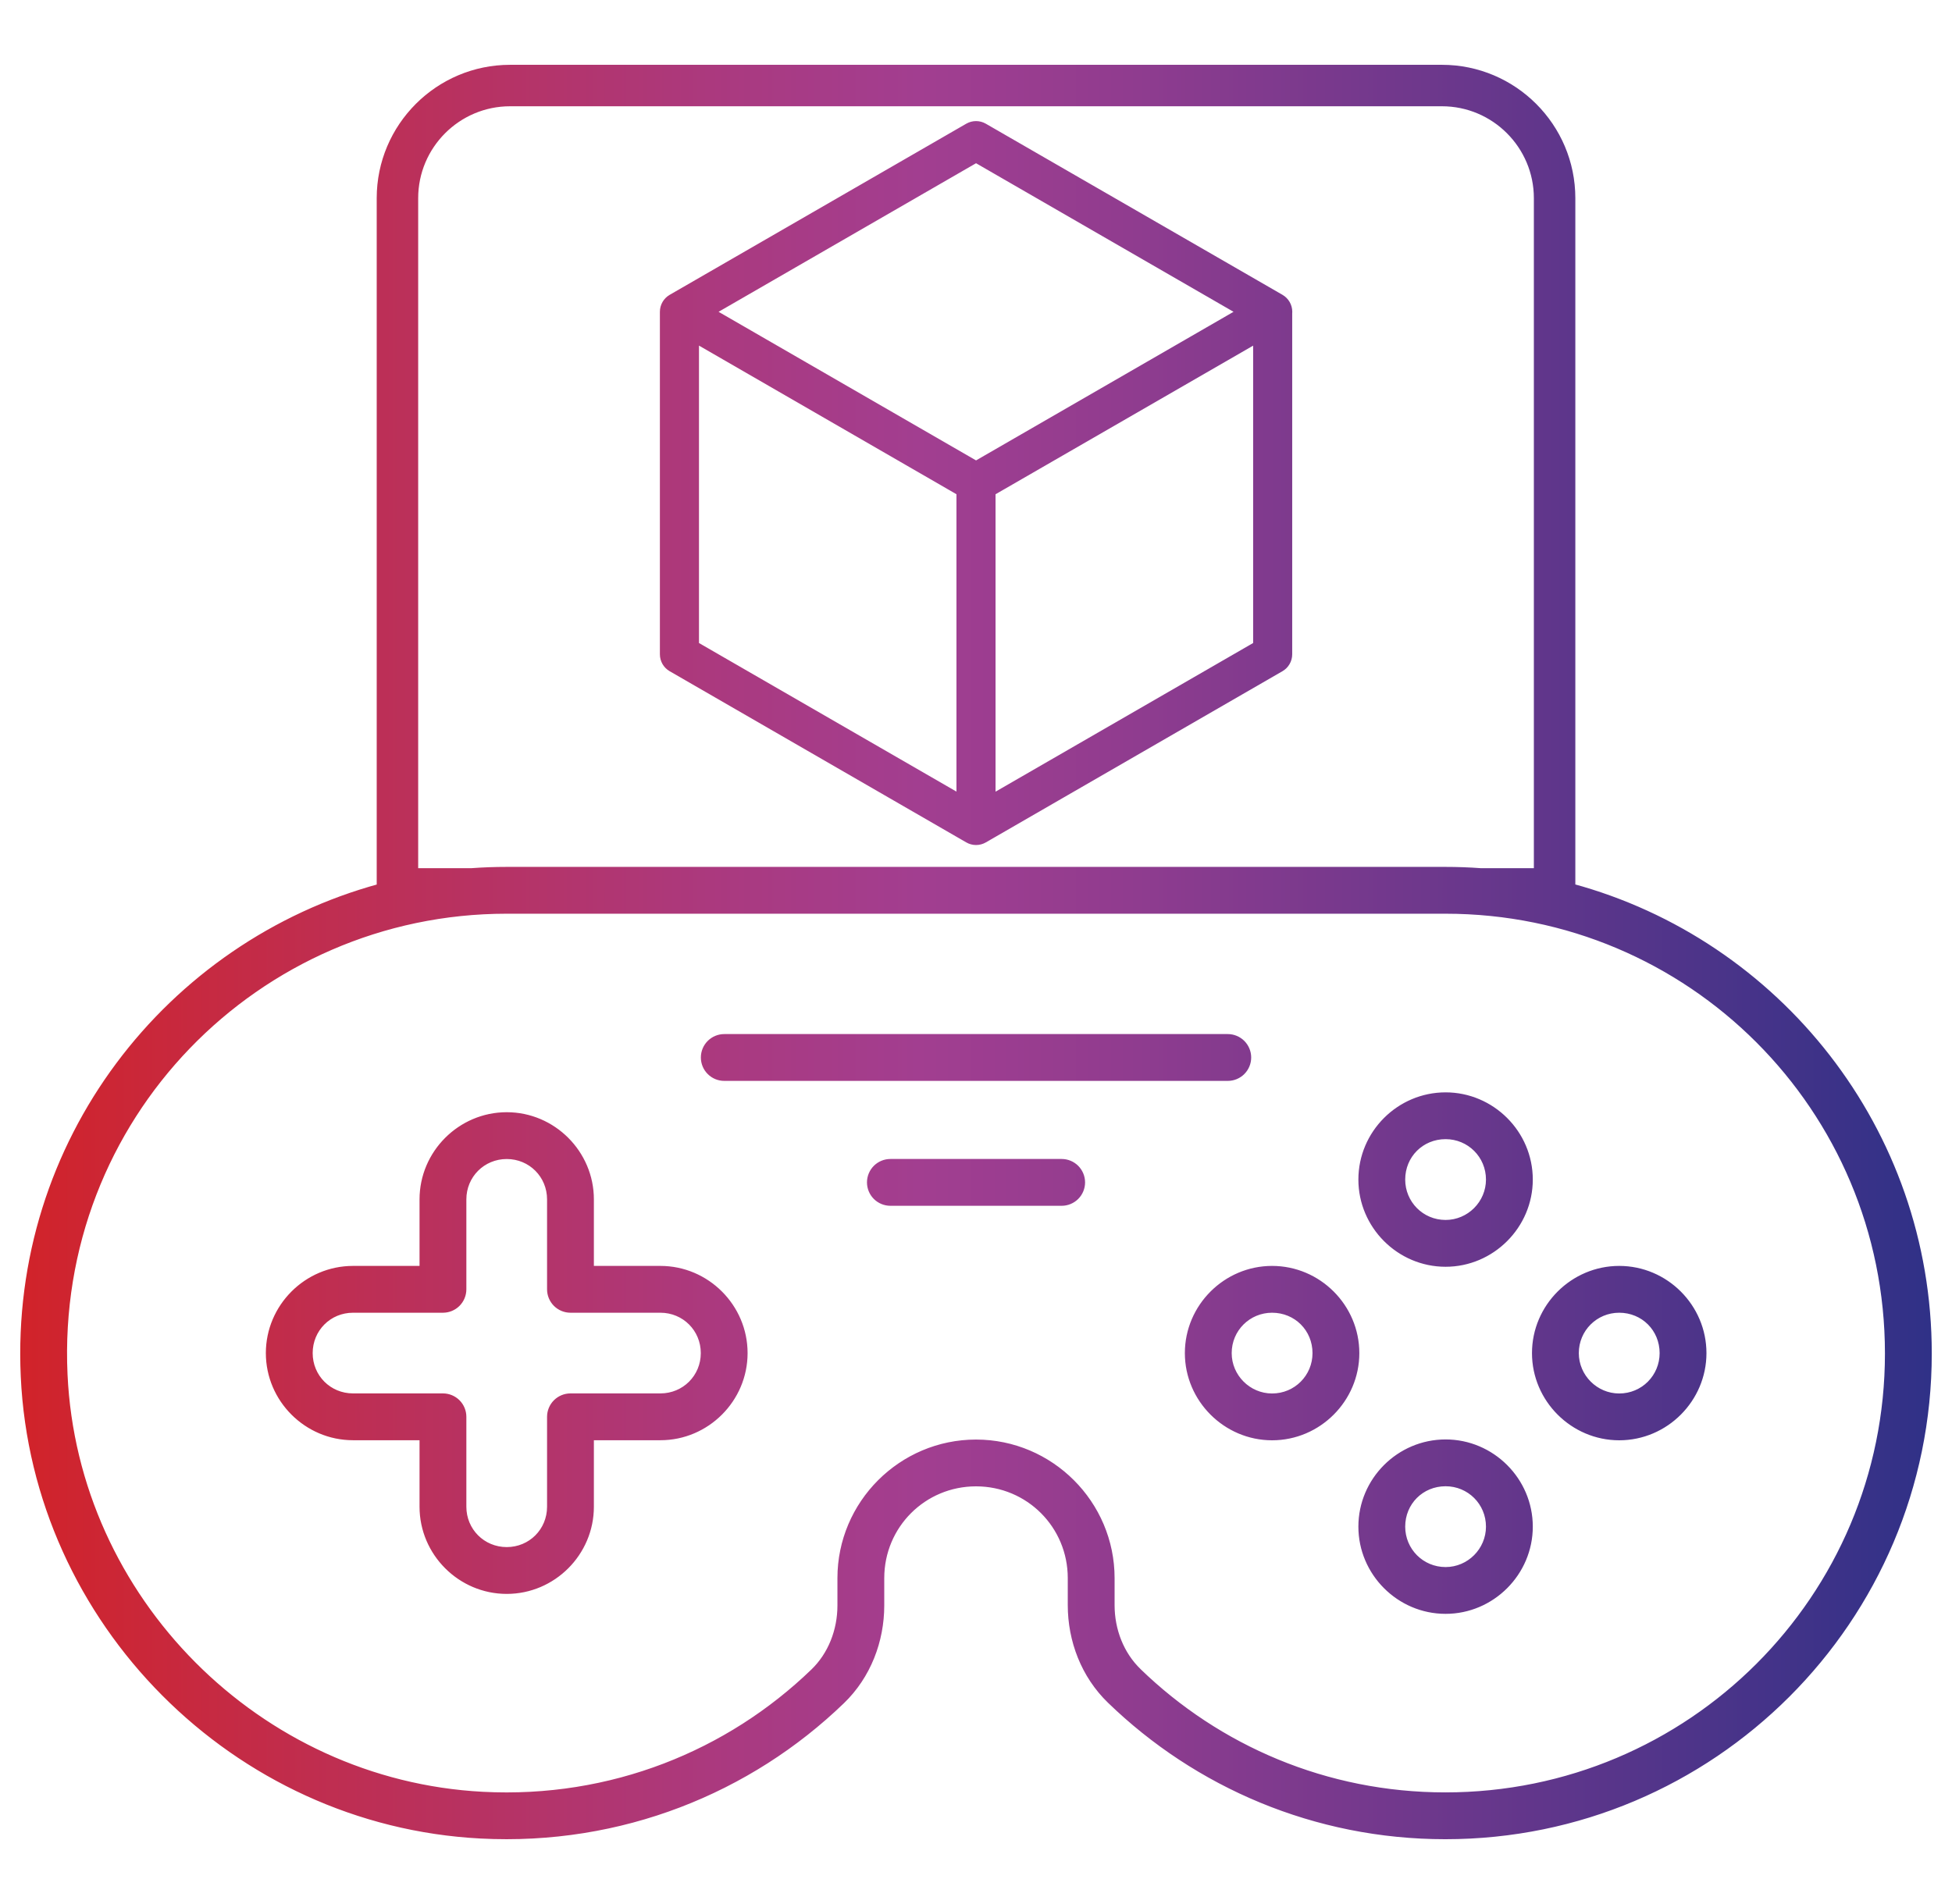
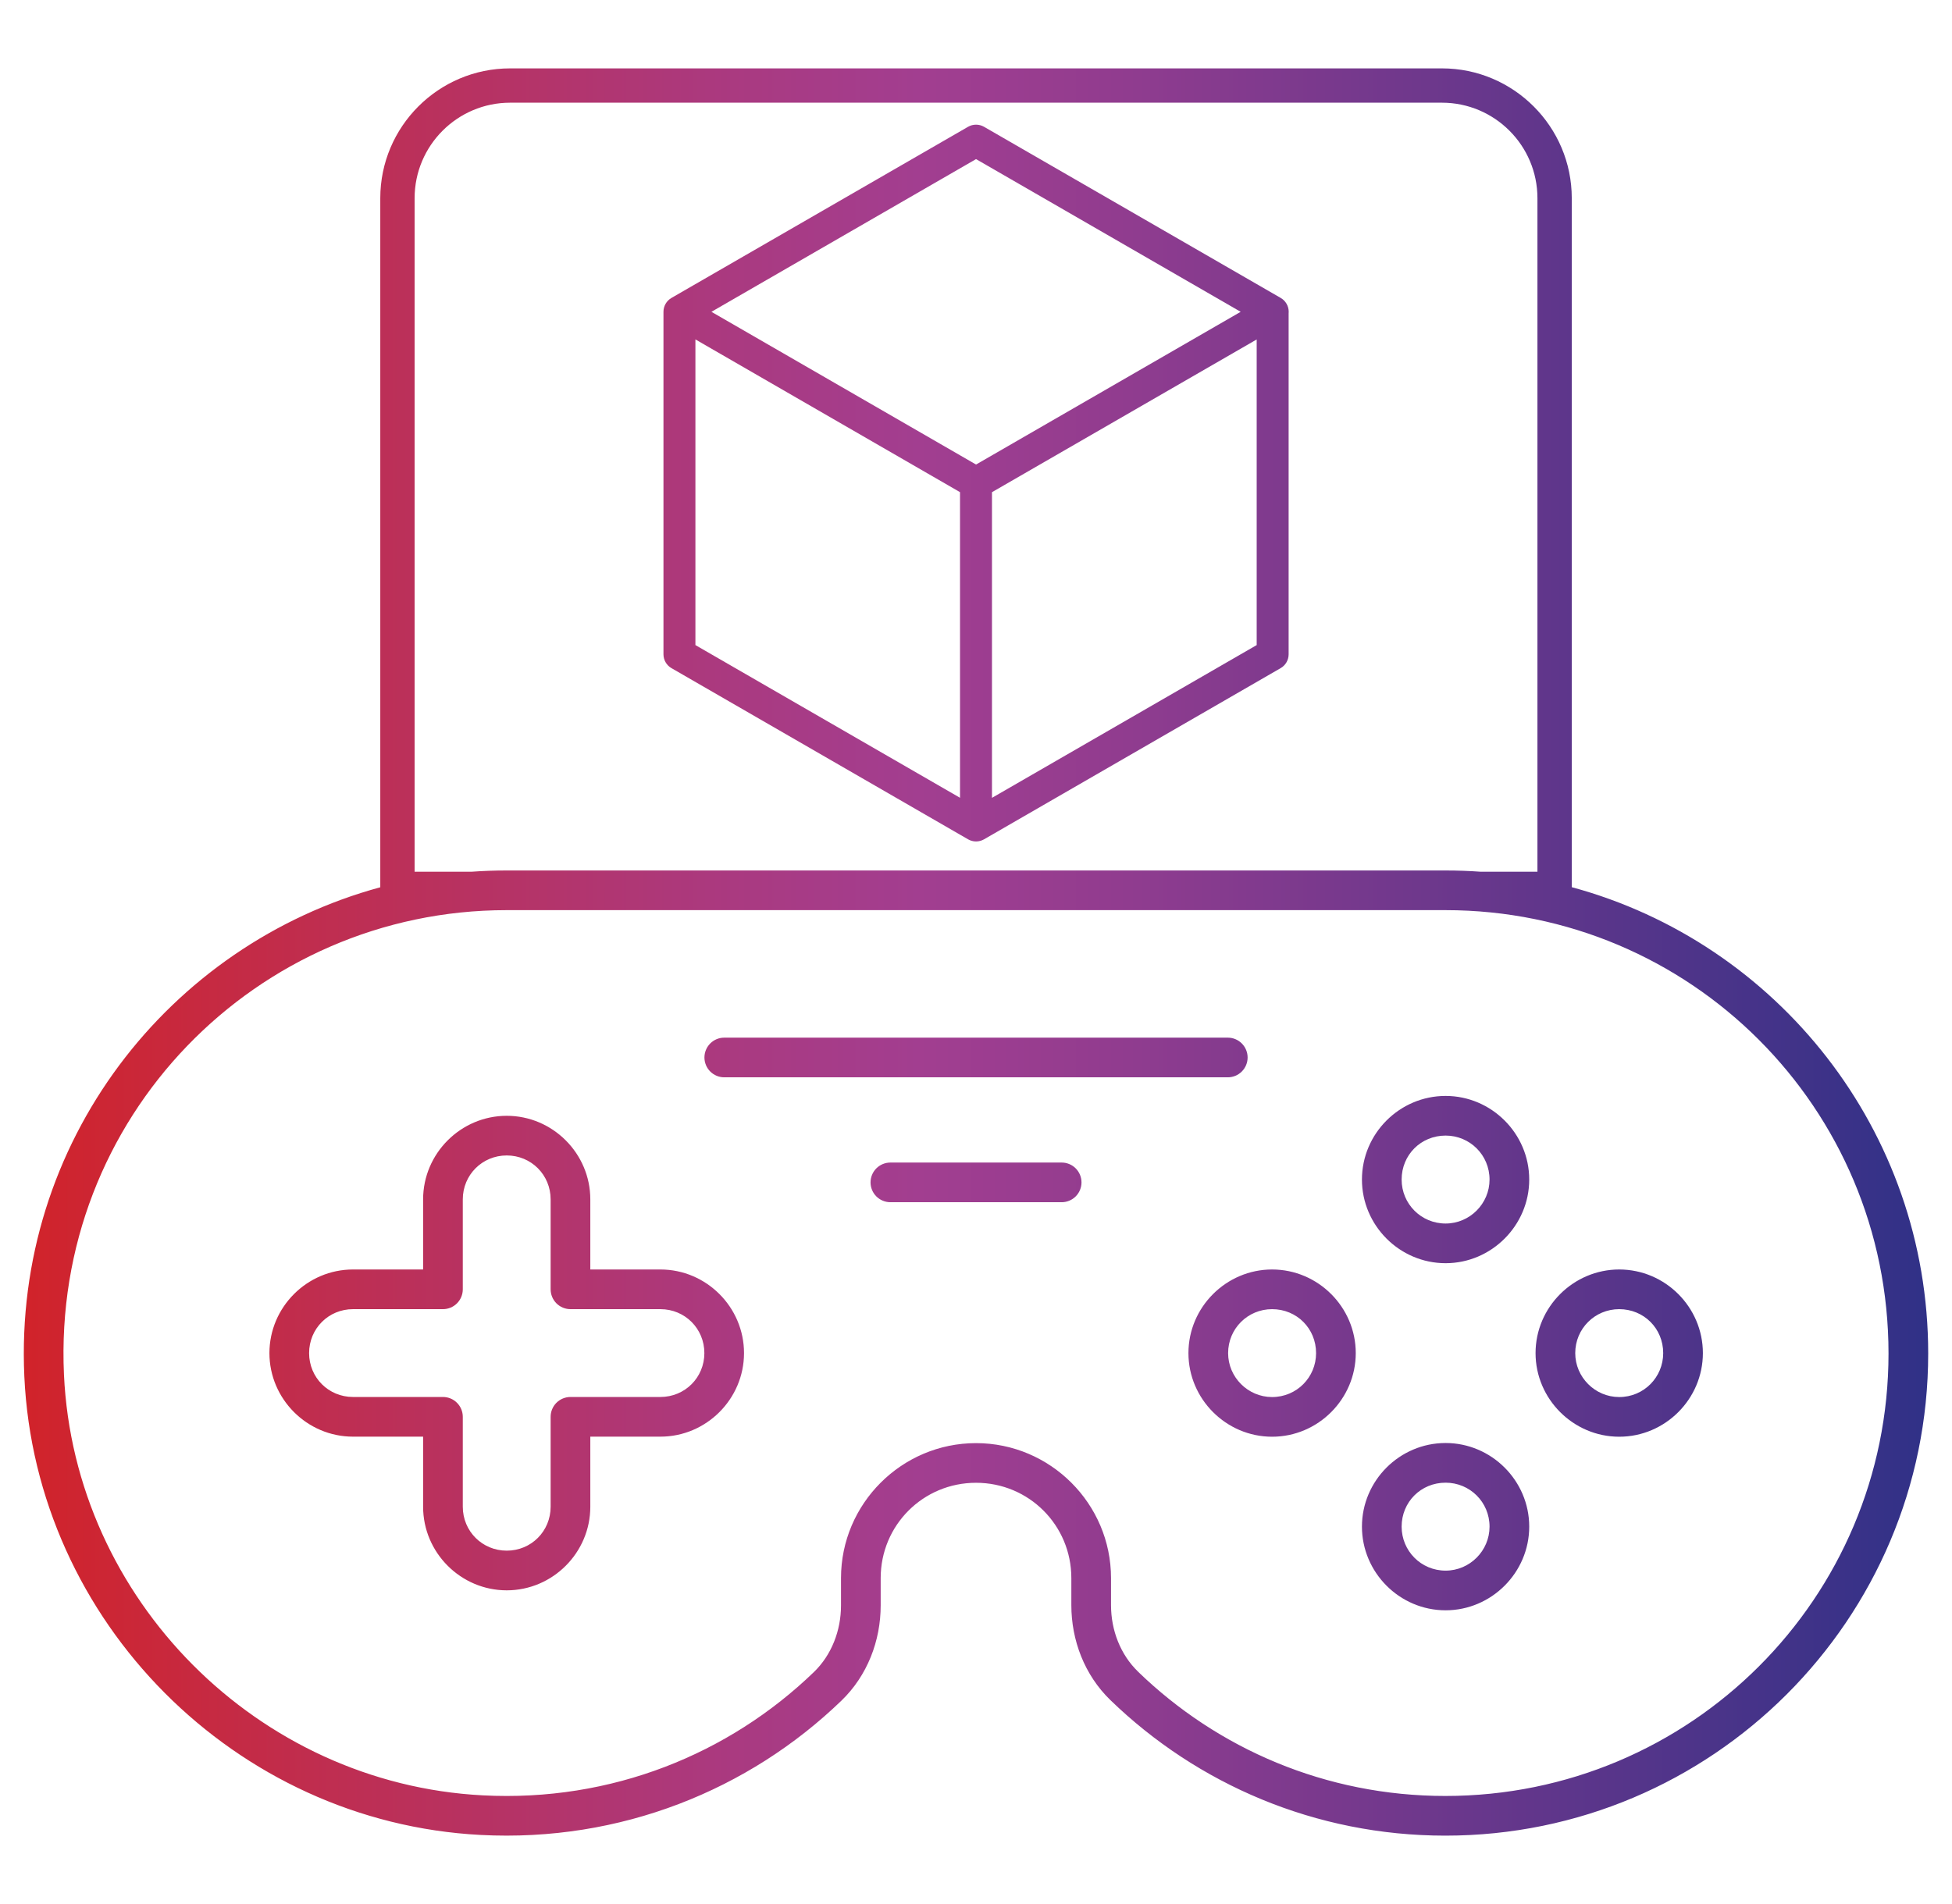
<svg xmlns="http://www.w3.org/2000/svg" width="82" height="80" viewBox="0 0 82 80" fill="none">
  <path fill-rule="evenodd" clip-rule="evenodd" d="M66.027 8.327V37.276C74.65 39.61 81 47.497 81 56.868C81 68.045 71.915 77.127 60.715 77.127C55.252 77.127 50.287 74.958 46.647 71.433C45.559 70.38 45.005 68.92 45.005 67.442V66.306C45.005 64.084 43.222 62.301 41.001 62.301C38.779 62.301 36.996 64.084 36.996 66.306V67.455C36.996 68.937 36.439 70.402 35.346 71.456C31.463 75.202 26.073 77.406 20.189 77.098C9.883 76.56 1.496 68.141 1.022 57.831C0.569 47.986 7.109 39.688 15.975 37.28V8.327C15.975 5.319 18.422 2.873 21.428 2.873H60.573C63.58 2.873 66.027 5.32 66.027 8.327ZM64.585 36.627H62.198C61.711 36.592 61.219 36.574 60.723 36.574H21.278C20.785 36.574 20.294 36.592 19.809 36.627H17.417V8.327C17.417 6.114 19.216 4.315 21.428 4.315H60.574C62.786 4.315 64.585 6.114 64.585 8.327V36.627ZM60.723 38.241H21.278C10.788 38.241 2.19 46.953 2.687 57.755C3.122 67.204 10.828 74.941 20.276 75.434C25.692 75.718 30.625 73.695 34.188 70.256C34.927 69.544 35.329 68.518 35.329 67.455V66.306C35.329 63.183 37.878 60.635 41.001 60.635C44.123 60.635 46.672 63.183 46.672 66.306V67.442C46.672 68.503 47.071 69.523 47.806 70.235V70.237C51.148 73.474 55.692 75.46 60.715 75.46C71.016 75.46 79.333 67.143 79.333 56.868C79.333 46.558 71.016 38.241 60.723 38.241ZM29.836 43.842C29.992 43.686 30.204 43.598 30.425 43.598H51.577C51.798 43.598 52.01 43.686 52.166 43.842C52.322 43.999 52.41 44.211 52.41 44.432C52.41 44.653 52.322 44.865 52.166 45.021C52.01 45.177 51.798 45.265 51.577 45.265H30.425C30.204 45.265 29.992 45.177 29.836 45.021C29.68 44.865 29.592 44.653 29.592 44.432C29.592 44.211 29.68 43.999 29.836 43.842ZM37.404 48.846C37.183 48.846 36.971 48.934 36.814 49.09C36.658 49.247 36.57 49.459 36.57 49.68C36.57 49.901 36.658 50.113 36.814 50.269C36.971 50.425 37.183 50.513 37.404 50.513H44.599C44.82 50.513 45.032 50.425 45.188 50.269C45.344 50.113 45.432 49.901 45.432 49.68C45.432 49.459 45.344 49.247 45.188 49.09C45.032 48.934 44.82 48.846 44.599 48.846H37.404ZM17.774 50.394C17.774 48.465 19.357 46.882 21.287 46.882C23.217 46.882 24.798 48.465 24.798 50.394V53.339H27.743C29.672 53.339 31.255 54.922 31.255 56.852C31.255 58.781 29.672 60.363 27.743 60.363H24.798V63.307C24.798 65.237 23.217 66.82 21.287 66.82C19.357 66.82 17.774 65.237 17.774 63.307V60.363H14.829C12.9 60.363 11.318 58.781 11.318 56.852C11.318 54.922 12.9 53.339 14.829 53.339H17.774V50.394ZM23.131 50.394C23.131 49.365 22.316 48.548 21.287 48.548C20.258 48.548 19.441 49.365 19.441 50.394V54.172C19.441 54.393 19.353 54.605 19.197 54.762C19.041 54.918 18.829 55.006 18.608 55.006H14.829C13.801 55.006 12.985 55.823 12.985 56.852C12.985 57.88 13.801 58.696 14.829 58.696H18.608C18.829 58.696 19.041 58.784 19.197 58.94C19.353 59.096 19.441 59.308 19.441 59.529V63.307C19.441 64.336 20.258 65.153 21.287 65.153C22.316 65.153 23.131 64.336 23.131 63.307V59.529C23.131 59.308 23.219 59.096 23.375 58.94C23.532 58.784 23.744 58.696 23.965 58.696H27.743C28.772 58.696 29.589 57.88 29.589 56.852C29.589 55.823 28.772 55.006 27.743 55.006H23.965C23.744 55.006 23.532 54.918 23.375 54.762C23.219 54.605 23.131 54.393 23.131 54.172V50.394ZM60.727 60.63C58.795 60.63 57.213 62.212 57.213 64.144C57.213 66.067 58.79 67.659 60.727 67.659C62.655 67.659 64.24 66.072 64.24 64.144C64.24 62.207 62.65 60.63 60.727 60.63ZM60.727 62.297C61.746 62.297 62.573 63.112 62.573 64.144C62.573 65.158 61.742 65.992 60.727 65.992C59.696 65.992 58.88 65.163 58.88 64.144C58.88 63.108 59.691 62.297 60.727 62.297ZM57.213 49.561C57.213 47.629 58.795 46.047 60.727 46.047C62.65 46.047 64.24 47.624 64.24 49.561C64.24 51.489 62.655 53.075 60.727 53.075C58.79 53.075 57.213 51.484 57.213 49.561ZM62.573 49.561C62.573 48.529 61.746 47.713 60.727 47.713C59.691 47.713 58.88 48.524 58.88 49.561C58.88 50.58 59.696 51.408 60.727 51.408C61.742 51.408 62.573 50.575 62.573 49.561ZM53.438 53.339C51.516 53.339 49.924 54.916 49.924 56.853C49.924 58.781 51.51 60.366 53.438 60.366C55.375 60.366 56.953 58.776 56.953 56.853C56.953 54.922 55.37 53.339 53.438 53.339ZM53.438 55.006C54.475 55.006 55.286 55.818 55.286 56.853C55.286 57.871 54.47 58.699 53.438 58.699C52.424 58.699 51.591 57.866 51.591 56.853C51.591 55.822 52.419 55.006 53.438 55.006ZM64.506 56.853C64.506 54.916 66.098 53.339 68.02 53.339C69.952 53.339 71.535 54.922 71.535 56.853C71.535 58.776 69.957 60.366 68.02 60.366C66.093 60.366 64.506 58.781 64.506 56.853ZM69.868 56.853C69.868 55.818 69.057 55.006 68.02 55.006C67.001 55.006 66.173 55.822 66.173 56.853C66.173 57.866 67.006 58.699 68.02 58.699C69.052 58.699 69.868 57.871 69.868 56.853ZM27.871 13.1L27.871 13.101L27.871 13.103V27.492C27.871 27.61 27.902 27.725 27.961 27.827C28.02 27.929 28.105 28.014 28.206 28.072L40.667 35.265C40.769 35.324 40.884 35.355 41.002 35.355C41.12 35.355 41.236 35.324 41.338 35.265L53.798 28.072C53.9 28.014 53.984 27.929 54.043 27.827C54.102 27.725 54.133 27.61 54.133 27.492V13.161C54.135 13.141 54.136 13.12 54.136 13.1C54.136 12.982 54.105 12.866 54.046 12.764C53.987 12.662 53.903 12.577 53.8 12.518L41.337 5.327C41.235 5.268 41.119 5.238 41.002 5.238C40.884 5.238 40.769 5.268 40.667 5.327L28.207 12.518C28.105 12.577 28.02 12.662 27.961 12.764C27.902 12.866 27.871 12.982 27.871 13.1ZM29.213 27.104V14.261L40.329 20.679V33.52L29.213 27.104ZM52.791 27.104L41.671 33.523V20.68L52.791 14.263V27.104ZM41.002 6.685L52.119 13.101L41.002 19.518L29.886 13.101L41.002 6.685Z" fill="url(#paint0_linear_2645_14833)" />
-   <path d="M66.027 37.276H65.877V37.391L65.987 37.421L66.027 37.276ZM46.647 71.433L46.752 71.326L46.752 71.326L46.647 71.433ZM35.346 71.456L35.242 71.348L35.241 71.348L35.346 71.456ZM20.189 77.098L20.197 76.948H20.197L20.189 77.098ZM1.022 57.831L1.172 57.825L1.172 57.825L1.022 57.831ZM15.975 37.28L16.014 37.424L16.125 37.394V37.28H15.975ZM62.198 36.627L62.187 36.777H62.198V36.627ZM64.585 36.627V36.777H64.735V36.627H64.585ZM19.809 36.627V36.778L19.82 36.777L19.809 36.627ZM17.417 36.627H17.267V36.777H17.417V36.627ZM2.687 57.755L2.837 57.748L2.837 57.748L2.687 57.755ZM20.276 75.434L20.283 75.285H20.283L20.276 75.434ZM34.188 70.256L34.084 70.148L34.084 70.148L34.188 70.256ZM47.806 70.235H47.956V70.172L47.911 70.127L47.806 70.235ZM47.806 70.237H47.656V70.3L47.702 70.345L47.806 70.237ZM29.836 43.842L29.942 43.949V43.948L29.836 43.842ZM52.166 43.842L52.06 43.948V43.949L52.166 43.842ZM52.166 45.021L52.272 45.127V45.127L52.166 45.021ZM29.836 45.021L29.73 45.127V45.127L29.836 45.021ZM36.814 50.269L36.708 50.375L36.708 50.375L36.814 50.269ZM45.188 49.09L45.082 49.196L45.082 49.196L45.188 49.09ZM24.798 53.339H24.648V53.489H24.798V53.339ZM24.798 60.363V60.213H24.648V60.363H24.798ZM17.774 60.363H17.924V60.213H17.774V60.363ZM17.774 53.339V53.489H17.924V53.339H17.774ZM19.441 54.172L19.591 54.172V54.172H19.441ZM19.197 54.762L19.303 54.868V54.868L19.197 54.762ZM18.608 55.006V55.156H18.608L18.608 55.006ZM18.608 58.696L18.608 58.546H18.608V58.696ZM19.197 58.94L19.091 59.046L19.197 58.94ZM19.441 59.529H19.591V59.529L19.441 59.529ZM23.131 59.529L22.981 59.529V59.529H23.131ZM23.375 58.94L23.481 59.046L23.375 58.94ZM23.965 58.696V58.546H23.965L23.965 58.696ZM23.965 55.006L23.965 55.156H23.965V55.006ZM23.375 54.762L23.269 54.868V54.868L23.375 54.762ZM23.131 54.172H22.981V54.172L23.131 54.172ZM27.871 13.101L28.021 13.101V13.1L27.871 13.101ZM27.871 13.1H27.721V13.1L27.871 13.1ZM27.871 13.103L27.721 13.103V13.103H27.871ZM27.871 27.492H27.721V27.492L27.871 27.492ZM27.961 27.827L27.831 27.902L27.831 27.902L27.961 27.827ZM28.206 28.072L28.131 28.202L28.132 28.202L28.206 28.072ZM40.667 35.265L40.742 35.135L40.742 35.135L40.667 35.265ZM41.338 35.265L41.263 35.135L41.263 35.135L41.338 35.265ZM53.798 28.072L53.873 28.202L53.873 28.202L53.798 28.072ZM54.043 27.827L53.913 27.752V27.752L54.043 27.827ZM54.133 27.492L54.283 27.492V27.492H54.133ZM54.133 13.161L53.983 13.147V13.161H54.133ZM54.046 12.764L54.176 12.689L54.176 12.689L54.046 12.764ZM53.8 12.518L53.876 12.388L53.876 12.388L53.8 12.518ZM41.337 5.327L41.411 5.197L41.411 5.197L41.337 5.327ZM40.667 5.327L40.592 5.197L40.592 5.197L40.667 5.327ZM28.207 12.518L28.282 12.648L28.282 12.648L28.207 12.518ZM27.961 12.764L27.831 12.689V12.689L27.961 12.764ZM29.213 14.261L29.288 14.132L29.063 14.002V14.261H29.213ZM29.213 27.104H29.063V27.191L29.138 27.234L29.213 27.104ZM40.329 20.679H40.479V20.593L40.404 20.549L40.329 20.679ZM40.329 33.52L40.254 33.65L40.479 33.78V33.52H40.329ZM41.671 33.523H41.521V33.782L41.746 33.652L41.671 33.523ZM52.791 27.104L52.867 27.234L52.941 27.191V27.104H52.791ZM41.671 20.68L41.596 20.55L41.521 20.593V20.68H41.671ZM52.791 14.263H52.941V14.003L52.717 14.133L52.791 14.263ZM52.119 13.101L52.194 13.231L52.419 13.101L52.194 12.971L52.119 13.101ZM41.002 6.685L41.077 6.555L41.002 6.511L40.927 6.555L41.002 6.685ZM41.002 19.518L40.927 19.648L41.002 19.692L41.077 19.648L41.002 19.518ZM29.886 13.101L29.811 12.971L29.585 13.101L29.811 13.231L29.886 13.101ZM66.177 37.276V8.327H65.877V37.276H66.177ZM81.15 56.868C81.15 47.427 74.753 39.483 66.066 37.131L65.987 37.421C74.547 39.738 80.85 47.566 80.85 56.868H81.15ZM60.715 77.277C71.998 77.277 81.15 68.128 81.15 56.868H80.85C80.85 67.962 71.833 76.977 60.715 76.977V77.277ZM46.543 71.541C50.209 75.092 55.211 77.277 60.715 77.277V76.977C55.292 76.977 50.364 74.825 46.752 71.326L46.543 71.541ZM44.855 67.442C44.855 68.956 45.423 70.457 46.543 71.541L46.752 71.326C45.695 70.303 45.155 68.883 45.155 67.442H44.855ZM44.855 66.306V67.442H45.155V66.306H44.855ZM41.001 62.451C43.139 62.451 44.855 64.167 44.855 66.306H45.155C45.155 64.001 43.305 62.151 41.001 62.151V62.451ZM37.146 66.306C37.146 64.167 38.862 62.451 41.001 62.451V62.151C38.696 62.151 36.846 64.001 36.846 66.306H37.146ZM37.146 67.455V66.306H36.846V67.455H37.146ZM35.45 71.564C36.575 70.479 37.146 68.974 37.146 67.455H36.846C36.846 68.9 36.302 70.325 35.242 71.348L35.45 71.564ZM20.181 77.248C26.108 77.558 31.539 75.338 35.45 71.564L35.241 71.348C31.388 75.066 26.037 77.254 20.197 76.948L20.181 77.248ZM0.872 57.838C1.35 68.225 9.799 76.706 20.181 77.248L20.197 76.948C9.968 76.414 1.642 68.057 1.172 57.825L0.872 57.838ZM15.935 37.135C7.004 39.561 0.416 47.92 0.872 57.838L1.172 57.825C0.722 48.051 7.213 39.815 16.014 37.424L15.935 37.135ZM15.825 8.327V37.28H16.125V8.327H15.825ZM21.428 2.723C18.339 2.723 15.825 5.236 15.825 8.327H16.125C16.125 5.402 18.505 3.023 21.428 3.023V2.723ZM60.573 2.723H21.428V3.023H60.573V2.723ZM66.177 8.327C66.177 5.237 63.663 2.723 60.573 2.723V3.023C63.497 3.023 65.877 5.403 65.877 8.327H66.177ZM62.198 36.777H64.585V36.477H62.198V36.777ZM60.723 36.724C61.215 36.724 61.703 36.742 62.187 36.777L62.208 36.478C61.718 36.442 61.222 36.424 60.723 36.424V36.724ZM21.278 36.724H60.723V36.424H21.278V36.724ZM19.82 36.777C20.302 36.742 20.788 36.724 21.278 36.724V36.424C20.781 36.424 20.287 36.442 19.798 36.478L19.82 36.777ZM17.417 36.777H19.809V36.477H17.417V36.777ZM17.267 8.327V36.627H17.567V8.327H17.267ZM21.428 4.165C19.134 4.165 17.267 6.032 17.267 8.327H17.567C17.567 6.197 19.299 4.465 21.428 4.465V4.165ZM60.574 4.165H21.428V4.465H60.574V4.165ZM64.735 8.327C64.735 6.032 62.868 4.165 60.574 4.165V4.465C62.703 4.465 64.435 6.197 64.435 8.327H64.735ZM64.735 36.627V8.327H64.435V36.627H64.735ZM21.278 38.391H60.723V38.091H21.278V38.391ZM2.837 57.748C2.344 47.033 10.873 38.391 21.278 38.391V38.091C10.704 38.091 2.036 46.873 2.538 57.762L2.837 57.748ZM20.283 75.285C10.912 74.795 3.268 67.12 2.837 57.748L2.538 57.762C2.976 67.288 10.743 75.087 20.268 75.584L20.283 75.285ZM34.084 70.148C30.549 73.559 25.657 75.566 20.283 75.285L20.268 75.584C25.727 75.87 30.7 73.83 34.292 70.364L34.084 70.148ZM35.179 67.455C35.179 68.482 34.791 69.467 34.084 70.148L34.292 70.364C35.063 69.621 35.479 68.555 35.479 67.455H35.179ZM35.179 66.306V67.455H35.479V66.306H35.179ZM41.001 60.485C37.795 60.485 35.179 63.101 35.179 66.306H35.479C35.479 63.266 37.961 60.785 41.001 60.785V60.485ZM46.822 66.306C46.822 63.101 44.206 60.485 41.001 60.485V60.785C44.04 60.785 46.522 63.266 46.522 66.306H46.822ZM46.822 67.442V66.306H46.522V67.442H46.822ZM47.911 70.127C47.207 69.447 46.822 68.466 46.822 67.442H46.522C46.522 68.54 46.934 69.6 47.702 70.343L47.911 70.127ZM47.956 70.237V70.235H47.656V70.237H47.956ZM60.715 75.31C55.732 75.31 51.225 73.34 47.911 70.129L47.702 70.345C51.07 73.607 55.651 75.61 60.715 75.61V75.31ZM79.183 56.868C79.183 67.06 70.933 75.31 60.715 75.31V75.61C71.099 75.61 79.483 67.226 79.483 56.868H79.183ZM60.723 38.391C70.933 38.391 79.183 46.641 79.183 56.868H79.483C79.483 46.475 71.099 38.091 60.723 38.091V38.391ZM30.425 43.448C30.164 43.448 29.914 43.552 29.73 43.736L29.942 43.948C30.07 43.82 30.244 43.748 30.425 43.748V43.448ZM51.577 43.448H30.425V43.748H51.577V43.448ZM52.272 43.736C52.088 43.552 51.837 43.448 51.577 43.448V43.748C51.758 43.748 51.932 43.82 52.06 43.948L52.272 43.736ZM52.56 44.432C52.56 44.171 52.456 43.921 52.272 43.736L52.06 43.949C52.188 44.077 52.26 44.25 52.26 44.432H52.56ZM52.272 45.127C52.456 44.943 52.56 44.693 52.56 44.432H52.26C52.26 44.613 52.188 44.787 52.06 44.915L52.272 45.127ZM51.577 45.415C51.837 45.415 52.088 45.312 52.272 45.127L52.06 44.915C51.932 45.043 51.758 45.115 51.577 45.115V45.415ZM30.425 45.415H51.577V45.115H30.425V45.415ZM29.73 45.127C29.914 45.312 30.164 45.415 30.425 45.415V45.115C30.244 45.115 30.07 45.043 29.942 44.915L29.73 45.127ZM29.442 44.432C29.442 44.693 29.545 44.943 29.73 45.127L29.942 44.915C29.814 44.787 29.742 44.613 29.742 44.432H29.442ZM29.73 43.736C29.545 43.921 29.442 44.171 29.442 44.432H29.742C29.742 44.25 29.814 44.077 29.942 43.949L29.73 43.736ZM36.92 49.196C37.049 49.068 37.222 48.996 37.404 48.996V48.696C37.143 48.696 36.893 48.8 36.708 48.984L36.92 49.196ZM36.72 49.68C36.72 49.498 36.792 49.325 36.92 49.196L36.708 48.984C36.524 49.169 36.42 49.419 36.42 49.68H36.72ZM36.92 50.163C36.792 50.035 36.72 49.861 36.72 49.68H36.42C36.42 49.941 36.524 50.191 36.708 50.375L36.92 50.163ZM37.404 50.363C37.222 50.363 37.049 50.291 36.92 50.163L36.708 50.375C36.893 50.559 37.143 50.663 37.404 50.663V50.363ZM44.599 50.363H37.404V50.663H44.599V50.363ZM45.082 50.163C44.954 50.291 44.78 50.363 44.599 50.363V50.663C44.859 50.663 45.109 50.559 45.294 50.375L45.082 50.163ZM45.282 49.68C45.282 49.861 45.21 50.035 45.082 50.163L45.294 50.375C45.478 50.191 45.582 49.941 45.582 49.68H45.282ZM45.082 49.196C45.21 49.325 45.282 49.498 45.282 49.68H45.582C45.582 49.419 45.478 49.169 45.294 48.984L45.082 49.196ZM44.599 48.996C44.78 48.996 44.954 49.068 45.082 49.196L45.294 48.984C45.109 48.8 44.859 48.696 44.599 48.696V48.996ZM37.404 48.996H44.599V48.696H37.404V48.996ZM21.287 46.731C19.274 46.731 17.624 48.382 17.624 50.394H17.924C17.924 48.547 19.44 47.032 21.287 47.032V46.731ZM24.948 50.394C24.948 48.382 23.3 46.731 21.287 46.731V47.032C23.134 47.032 24.648 48.547 24.648 50.394H24.948ZM24.948 53.339V50.394H24.648V53.339H24.948ZM27.743 53.189H24.798V53.489H27.743V53.189ZM31.405 56.852C31.405 54.839 29.755 53.189 27.743 53.189V53.489C29.59 53.489 31.105 55.005 31.105 56.852H31.405ZM27.743 60.513C29.755 60.513 31.405 58.864 31.405 56.852H31.105C31.105 58.699 29.59 60.213 27.743 60.213V60.513ZM24.798 60.513H27.743V60.213H24.798V60.513ZM24.948 63.307V60.363H24.648V63.307H24.948ZM21.287 66.97C23.3 66.97 24.948 65.32 24.948 63.307H24.648C24.648 65.154 23.134 66.67 21.287 66.67V66.97ZM17.624 63.307C17.624 65.32 19.274 66.97 21.287 66.97V66.67C19.44 66.67 17.924 65.154 17.924 63.307H17.624ZM17.624 60.363V63.307H17.924V60.363H17.624ZM14.829 60.513H17.774V60.213H14.829V60.513ZM11.168 56.852C11.168 58.864 12.817 60.513 14.829 60.513V60.213C12.983 60.213 11.468 58.699 11.468 56.852H11.168ZM14.829 53.189C12.817 53.189 11.168 54.839 11.168 56.852H11.468C11.468 55.005 12.983 53.489 14.829 53.489V53.189ZM17.774 53.189H14.829V53.489H17.774V53.189ZM17.624 50.394V53.339H17.924V50.394H17.624ZM21.287 48.698C22.233 48.698 22.981 49.448 22.981 50.394H23.281C23.281 49.283 22.399 48.398 21.287 48.398V48.698ZM19.591 50.394C19.591 49.448 20.341 48.698 21.287 48.698V48.398C20.175 48.398 19.291 49.282 19.291 50.394H19.591ZM19.591 54.172V50.394H19.291V54.172H19.591ZM19.303 54.868C19.487 54.683 19.591 54.433 19.591 54.172L19.291 54.172C19.291 54.353 19.219 54.527 19.091 54.656L19.303 54.868ZM18.608 55.156C18.868 55.156 19.119 55.052 19.303 54.868L19.091 54.656C18.963 54.784 18.789 54.856 18.608 54.856L18.608 55.156ZM14.829 55.156H18.608V54.856H14.829V55.156ZM13.135 56.852C13.135 55.905 13.884 55.156 14.829 55.156V54.856C13.718 54.856 12.835 55.74 12.835 56.852H13.135ZM14.829 58.546C13.883 58.546 13.135 57.798 13.135 56.852H12.835C12.835 57.963 13.718 58.846 14.829 58.846V58.546ZM18.608 58.546H14.829V58.846H18.608V58.546ZM19.303 58.834C19.119 58.65 18.868 58.546 18.608 58.546L18.608 58.846C18.789 58.846 18.963 58.918 19.091 59.046L19.303 58.834ZM19.591 59.529C19.591 59.269 19.487 59.018 19.303 58.834L19.091 59.046C19.219 59.174 19.291 59.348 19.291 59.529L19.591 59.529ZM19.591 63.307V59.529H19.291V63.307H19.591ZM21.287 65.003C20.341 65.003 19.591 64.254 19.591 63.307H19.291C19.291 64.419 20.175 65.303 21.287 65.303V65.003ZM22.981 63.307C22.981 64.254 22.233 65.003 21.287 65.003V65.303C22.399 65.303 23.281 64.419 23.281 63.307H22.981ZM22.981 59.529V63.307H23.281V59.529H22.981ZM23.269 58.834C23.085 59.018 22.981 59.269 22.981 59.529L23.281 59.529C23.281 59.348 23.353 59.174 23.481 59.046L23.269 58.834ZM23.965 58.546C23.704 58.546 23.454 58.65 23.269 58.834L23.481 59.046C23.61 58.918 23.783 58.846 23.965 58.846L23.965 58.546ZM27.743 58.546H23.965V58.846H27.743V58.546ZM29.439 56.852C29.439 57.797 28.689 58.546 27.743 58.546V58.846C28.854 58.846 29.739 57.964 29.739 56.852H29.439ZM27.743 55.156C28.689 55.156 29.439 55.906 29.439 56.852H29.739C29.739 55.74 28.854 54.856 27.743 54.856V55.156ZM23.965 55.156H27.743V54.856H23.965V55.156ZM23.269 54.868C23.454 55.052 23.704 55.156 23.965 55.156L23.965 54.856C23.783 54.856 23.61 54.784 23.481 54.656L23.269 54.868ZM22.981 54.172C22.981 54.433 23.085 54.683 23.269 54.868L23.481 54.656C23.353 54.527 23.281 54.353 23.281 54.172L22.981 54.172ZM22.981 50.394V54.172H23.281V50.394H22.981ZM57.363 64.144C57.363 62.295 58.878 60.78 60.727 60.78V60.48C58.712 60.48 57.063 62.129 57.063 64.144H57.363ZM60.727 67.508C58.873 67.508 57.363 65.984 57.363 64.144H57.063C57.063 66.149 58.707 67.808 60.727 67.808V67.508ZM64.09 64.144C64.09 65.989 62.572 67.508 60.727 67.508V67.808C62.738 67.808 64.39 66.155 64.39 64.144H64.09ZM60.727 60.78C62.568 60.78 64.09 62.29 64.09 64.144H64.39C64.39 62.124 62.733 60.48 60.727 60.48V60.78ZM62.723 64.144C62.723 63.029 61.829 62.147 60.727 62.147V62.447C61.664 62.447 62.423 63.196 62.423 64.144H62.723ZM60.727 66.142C61.825 66.142 62.723 65.241 62.723 64.144H62.423C62.423 65.076 61.658 65.842 60.727 65.842V66.142ZM58.73 64.144C58.73 65.246 59.612 66.142 60.727 66.142V65.842C59.779 65.842 59.03 65.081 59.03 64.144H58.73ZM60.727 62.147C59.608 62.147 58.73 63.025 58.73 64.144H59.03C59.03 63.19 59.773 62.447 60.727 62.447V62.147ZM60.727 45.897C58.712 45.897 57.063 47.546 57.063 49.561H57.363C57.363 47.712 58.878 46.197 60.727 46.197V45.897ZM64.39 49.561C64.39 47.541 62.733 45.897 60.727 45.897V46.197C62.568 46.197 64.09 47.707 64.09 49.561H64.39ZM60.727 53.225C62.738 53.225 64.39 51.571 64.39 49.561H64.09C64.09 51.406 62.572 52.925 60.727 52.925V53.225ZM57.063 49.561C57.063 51.566 58.707 53.225 60.727 53.225V52.925C58.873 52.925 57.363 51.401 57.363 49.561H57.063ZM60.727 47.863C61.664 47.863 62.423 48.613 62.423 49.561H62.723C62.723 48.446 61.829 47.563 60.727 47.563V47.863ZM59.03 49.561C59.03 48.607 59.773 47.863 60.727 47.863V47.563C59.608 47.563 58.73 48.441 58.73 49.561H59.03ZM60.727 51.258C59.779 51.258 59.03 50.498 59.03 49.561H58.73C58.73 50.662 59.612 51.558 60.727 51.558V51.258ZM62.423 49.561C62.423 50.492 61.658 51.258 60.727 51.258V51.558C61.825 51.558 62.723 50.658 62.723 49.561H62.423ZM50.074 56.853C50.074 55 51.598 53.489 53.438 53.489V53.189C51.433 53.189 49.774 54.833 49.774 56.853H50.074ZM53.438 60.216C51.593 60.216 50.074 58.698 50.074 56.853H49.774C49.774 58.863 51.428 60.516 53.438 60.516V60.216ZM56.803 56.853C56.803 58.693 55.292 60.216 53.438 60.216V60.516C55.458 60.516 57.103 58.858 57.103 56.853H56.803ZM53.438 53.489C55.287 53.489 56.803 55.005 56.803 56.853H57.103C57.103 54.839 55.453 53.189 53.438 53.189V53.489ZM55.436 56.853C55.436 55.735 54.558 54.856 53.438 54.856V55.156C54.392 55.156 55.136 55.901 55.136 56.853H55.436ZM53.438 58.849C54.553 58.849 55.436 57.954 55.436 56.853H55.136C55.136 57.789 54.386 58.549 53.438 58.549V58.849ZM51.441 56.853C51.441 57.949 52.341 58.849 53.438 58.849V58.549C52.507 58.549 51.741 57.783 51.741 56.853H51.441ZM53.438 54.856C52.336 54.856 51.441 55.738 51.441 56.853H51.741C51.741 55.905 52.501 55.156 53.438 55.156V54.856ZM68.02 53.189C66.015 53.189 64.356 54.833 64.356 56.853H64.656C64.656 55 66.18 53.489 68.02 53.489V53.189ZM71.685 56.853C71.685 54.839 70.035 53.189 68.02 53.189V53.489C69.869 53.489 71.385 55.005 71.385 56.853H71.685ZM68.02 60.516C70.04 60.516 71.685 58.858 71.685 56.853H71.385C71.385 58.693 69.874 60.216 68.02 60.216V60.516ZM64.356 56.853C64.356 58.863 66.01 60.516 68.02 60.516V60.216C66.175 60.216 64.656 58.698 64.656 56.853H64.356ZM68.02 55.156C68.974 55.156 69.718 55.901 69.718 56.853H70.018C70.018 55.735 69.14 54.856 68.02 54.856V55.156ZM66.323 56.853C66.323 55.905 67.083 55.156 68.02 55.156V54.856C66.918 54.856 66.023 55.738 66.023 56.853H66.323ZM68.02 58.549C67.089 58.549 66.323 57.783 66.323 56.853H66.023C66.023 57.949 66.923 58.849 68.02 58.849V58.549ZM69.718 56.853C69.718 57.789 68.969 58.549 68.02 58.549V58.849C69.135 58.849 70.018 57.954 70.018 56.853H69.718ZM28.021 13.1L28.021 13.099L27.721 13.1L27.721 13.101L28.021 13.1ZM28.021 13.103L28.021 13.101L27.721 13.101L27.721 13.103L28.021 13.103ZM28.021 27.492V13.103H27.721V27.492H28.021ZM28.091 27.752C28.045 27.673 28.021 27.583 28.021 27.492L27.721 27.492C27.721 27.636 27.759 27.777 27.831 27.902L28.091 27.752ZM28.282 27.942C28.202 27.897 28.137 27.831 28.091 27.752L27.831 27.902C27.903 28.027 28.007 28.13 28.131 28.202L28.282 27.942ZM40.742 35.135L28.282 27.942L28.132 28.202L40.592 35.395L40.742 35.135ZM41.002 35.205C40.911 35.205 40.821 35.181 40.742 35.135L40.592 35.395C40.717 35.467 40.858 35.505 41.002 35.505V35.205ZM41.263 35.135C41.184 35.181 41.094 35.205 41.002 35.205V35.505C41.146 35.505 41.288 35.467 41.413 35.395L41.263 35.135ZM53.723 27.942L41.263 35.135L41.413 35.395L53.873 28.202L53.723 27.942ZM53.913 27.752C53.868 27.831 53.802 27.897 53.723 27.942L53.873 28.202C53.998 28.13 54.101 28.027 54.173 27.902L53.913 27.752ZM53.983 27.492C53.983 27.583 53.959 27.673 53.913 27.752L54.173 27.902C54.245 27.777 54.283 27.636 54.283 27.492L53.983 27.492ZM53.983 13.161V27.492H54.283V13.161H53.983ZM53.986 13.1C53.986 13.116 53.985 13.132 53.984 13.147L54.283 13.175C54.285 13.15 54.286 13.125 54.286 13.1H53.986ZM53.916 12.839C53.962 12.918 53.986 13.008 53.986 13.1H54.286C54.286 12.955 54.248 12.814 54.176 12.689L53.916 12.839ZM53.726 12.648C53.805 12.694 53.871 12.76 53.916 12.839L54.176 12.689C54.104 12.564 54 12.46 53.876 12.388L53.726 12.648ZM41.261 5.457L53.726 12.648L53.876 12.388L41.411 5.197L41.261 5.457ZM41.002 5.388C41.093 5.388 41.182 5.412 41.262 5.457L41.411 5.197C41.287 5.125 41.145 5.088 41.002 5.088V5.388ZM40.742 5.457C40.821 5.412 40.91 5.388 41.002 5.388V5.088C40.858 5.088 40.717 5.125 40.592 5.197L40.742 5.457ZM28.282 12.648L40.742 5.457L40.592 5.197L28.132 12.388L28.282 12.648ZM28.091 12.839C28.137 12.76 28.202 12.694 28.282 12.648L28.132 12.388C28.007 12.46 27.903 12.564 27.831 12.689L28.091 12.839ZM28.021 13.1C28.021 13.008 28.045 12.918 28.091 12.839L27.831 12.689C27.759 12.814 27.721 12.955 27.721 13.1H28.021ZM29.063 14.261V27.104H29.363V14.261H29.063ZM40.404 20.549L29.288 14.132L29.138 14.391L40.254 20.809L40.404 20.549ZM40.179 20.679V33.52H40.479V20.679H40.179ZM29.138 27.234L40.254 33.65L40.404 33.39L29.288 26.974L29.138 27.234ZM41.746 33.652L52.867 27.234L52.717 26.974L41.596 33.393L41.746 33.652ZM41.821 33.523V20.68H41.521V33.523H41.821ZM52.717 14.133L41.596 20.55L41.746 20.81L52.867 14.393L52.717 14.133ZM52.941 27.104V14.263H52.642V27.104H52.941ZM52.194 12.971L41.077 6.555L40.927 6.815L52.044 13.231L52.194 12.971ZM41.077 19.648L52.194 13.231L52.044 12.971L40.927 19.388L41.077 19.648ZM29.811 13.231L40.927 19.648L41.077 19.388L29.961 12.971L29.811 13.231ZM40.927 6.555L29.811 12.971L29.961 13.231L41.077 6.815L40.927 6.555Z" fill="url(#paint1_linear_2645_14833)" />
  <defs>
    <linearGradient id="paint0_linear_2645_14833" x1="0.998" y1="39.998" x2="81.001" y2="39.998" gradientUnits="userSpaceOnUse">
      <stop stop-color="#D1232A" />
      <stop offset="0.15" stop-color="#C02D4E" />
      <stop offset="0.36" stop-color="#AB397E" />
      <stop offset="0.47" stop-color="#A23E90" />
      <stop offset="0.58" stop-color="#903C8F" />
      <stop offset="0.8" stop-color="#60368B" />
      <stop offset="1" stop-color="#303187" />
    </linearGradient>
    <linearGradient id="paint1_linear_2645_14833" x1="0.998" y1="39.998" x2="81.001" y2="39.998" gradientUnits="userSpaceOnUse">
      <stop stop-color="#D1232A" />
      <stop offset="0.15" stop-color="#C02D4E" />
      <stop offset="0.36" stop-color="#AB397E" />
      <stop offset="0.47" stop-color="#A23E90" />
      <stop offset="0.58" stop-color="#903C8F" />
      <stop offset="0.8" stop-color="#60368B" />
      <stop offset="1" stop-color="#303187" />
    </linearGradient>
  </defs>
</svg>